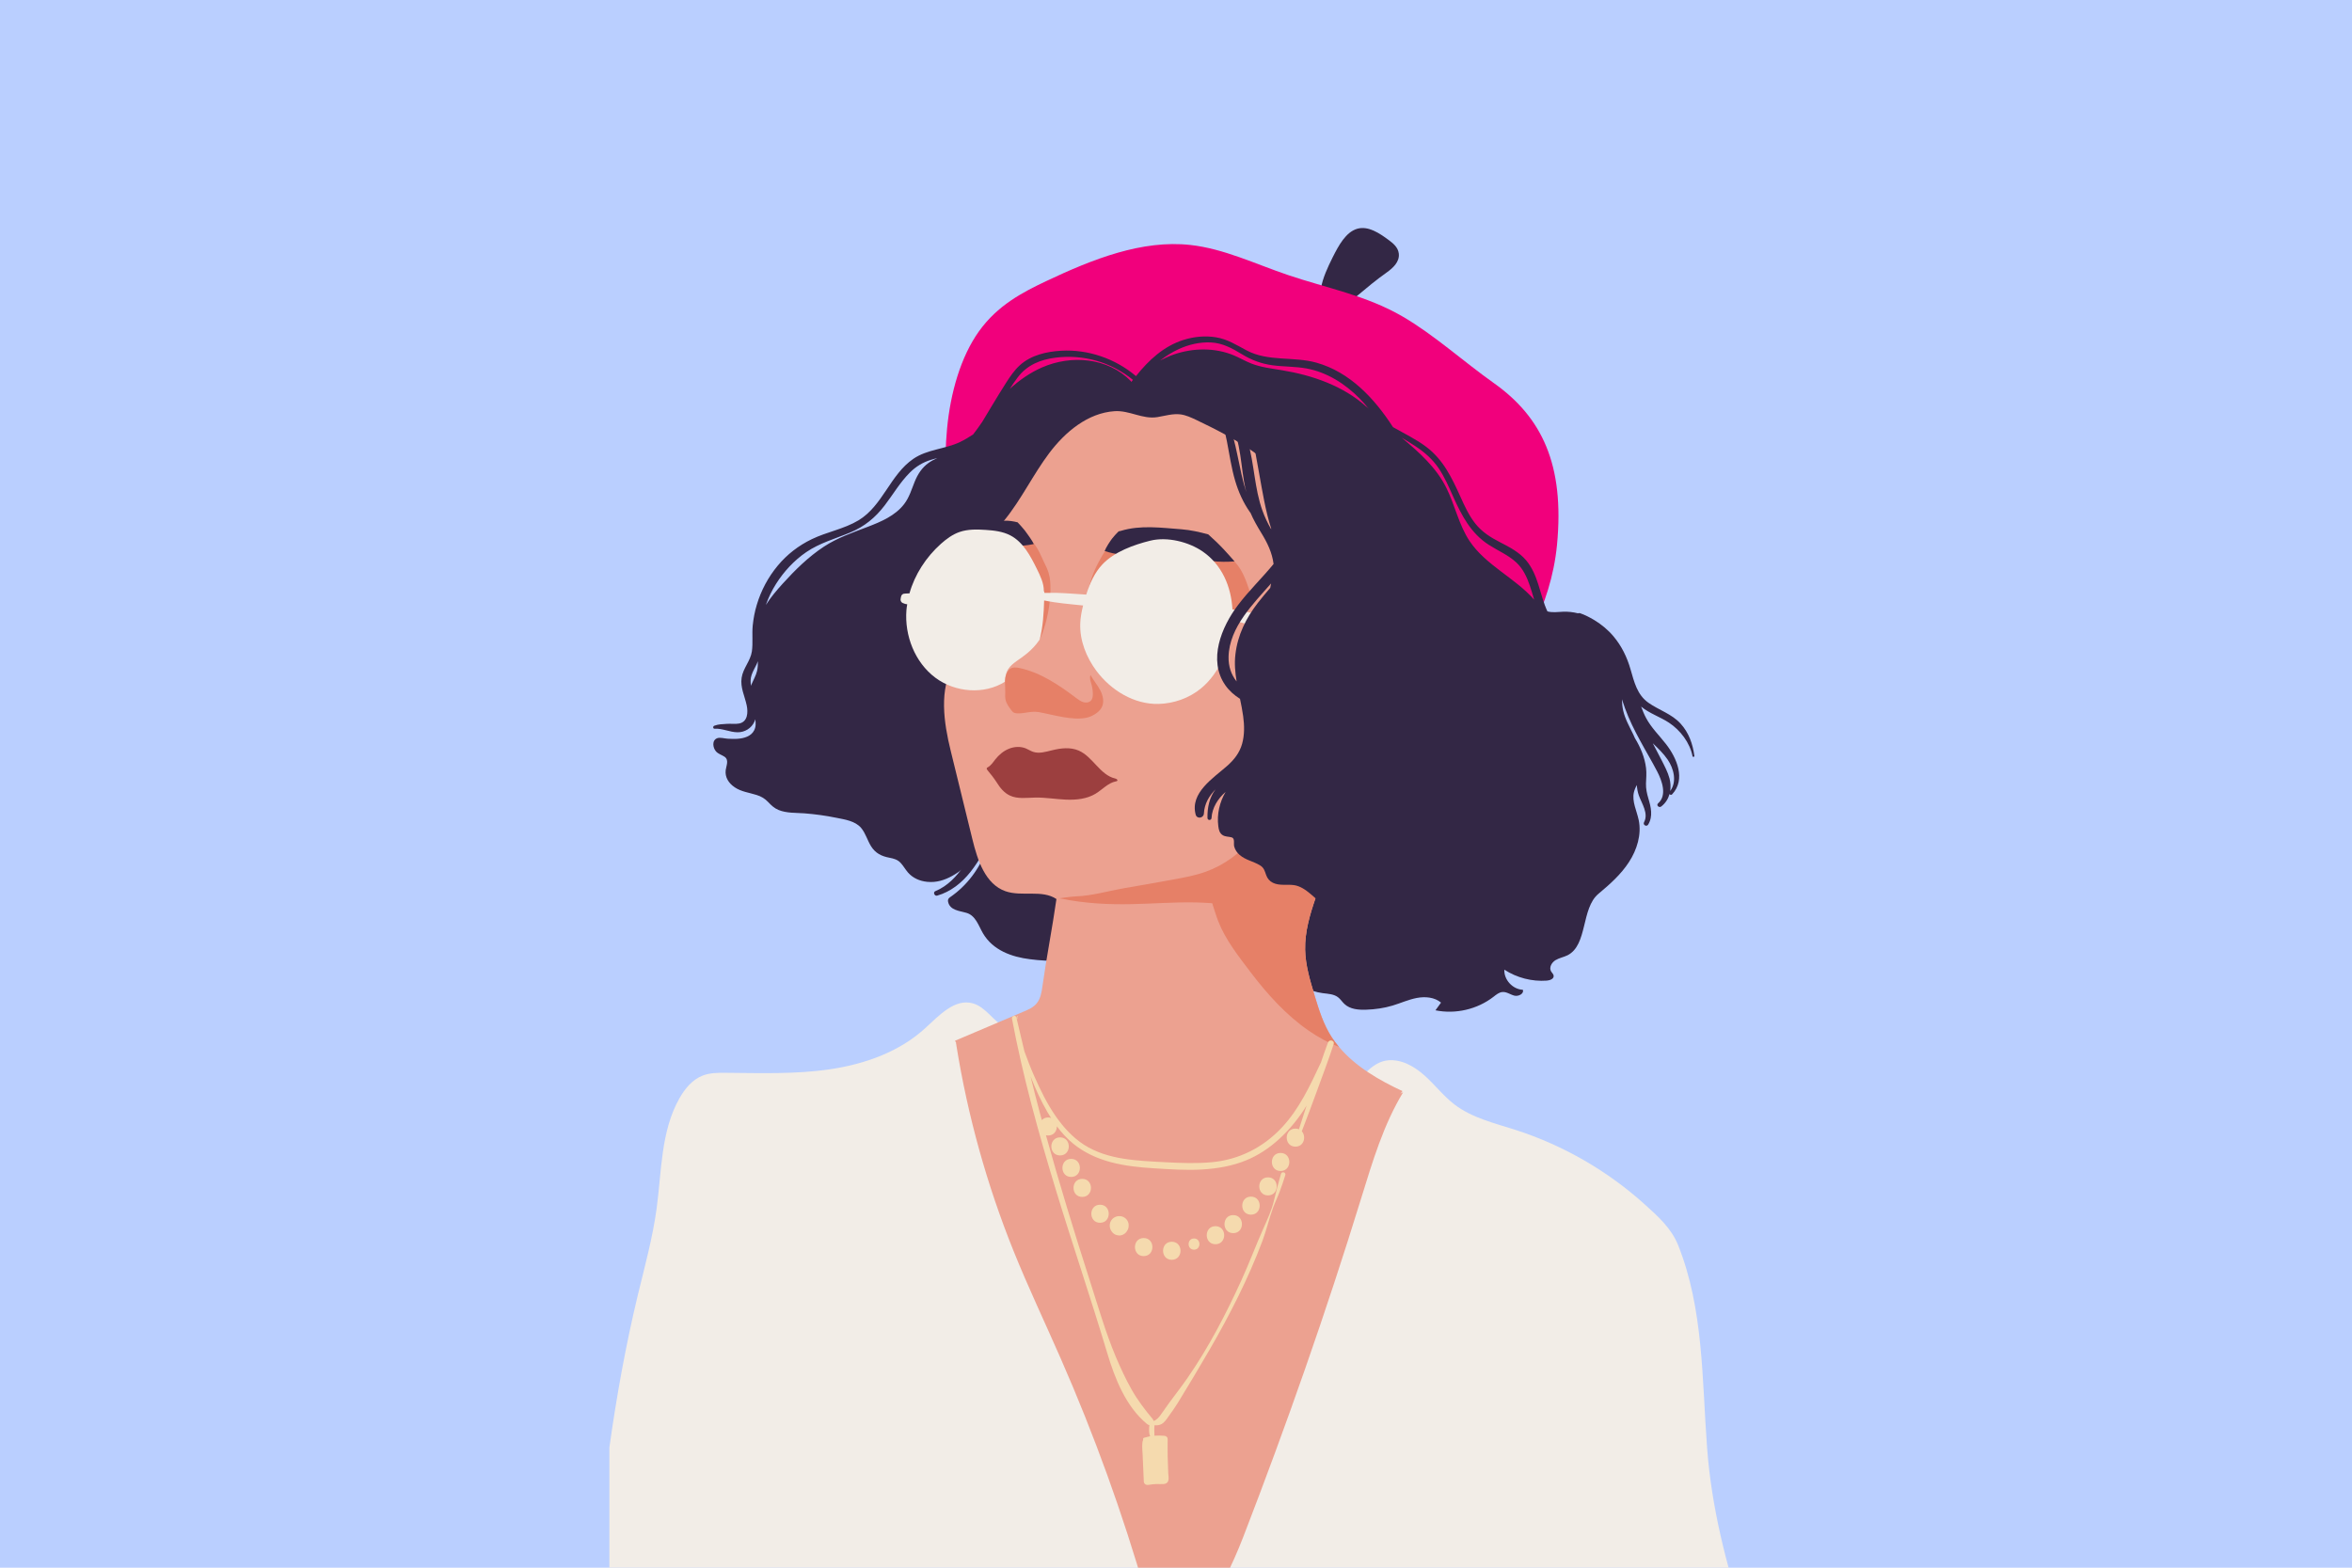
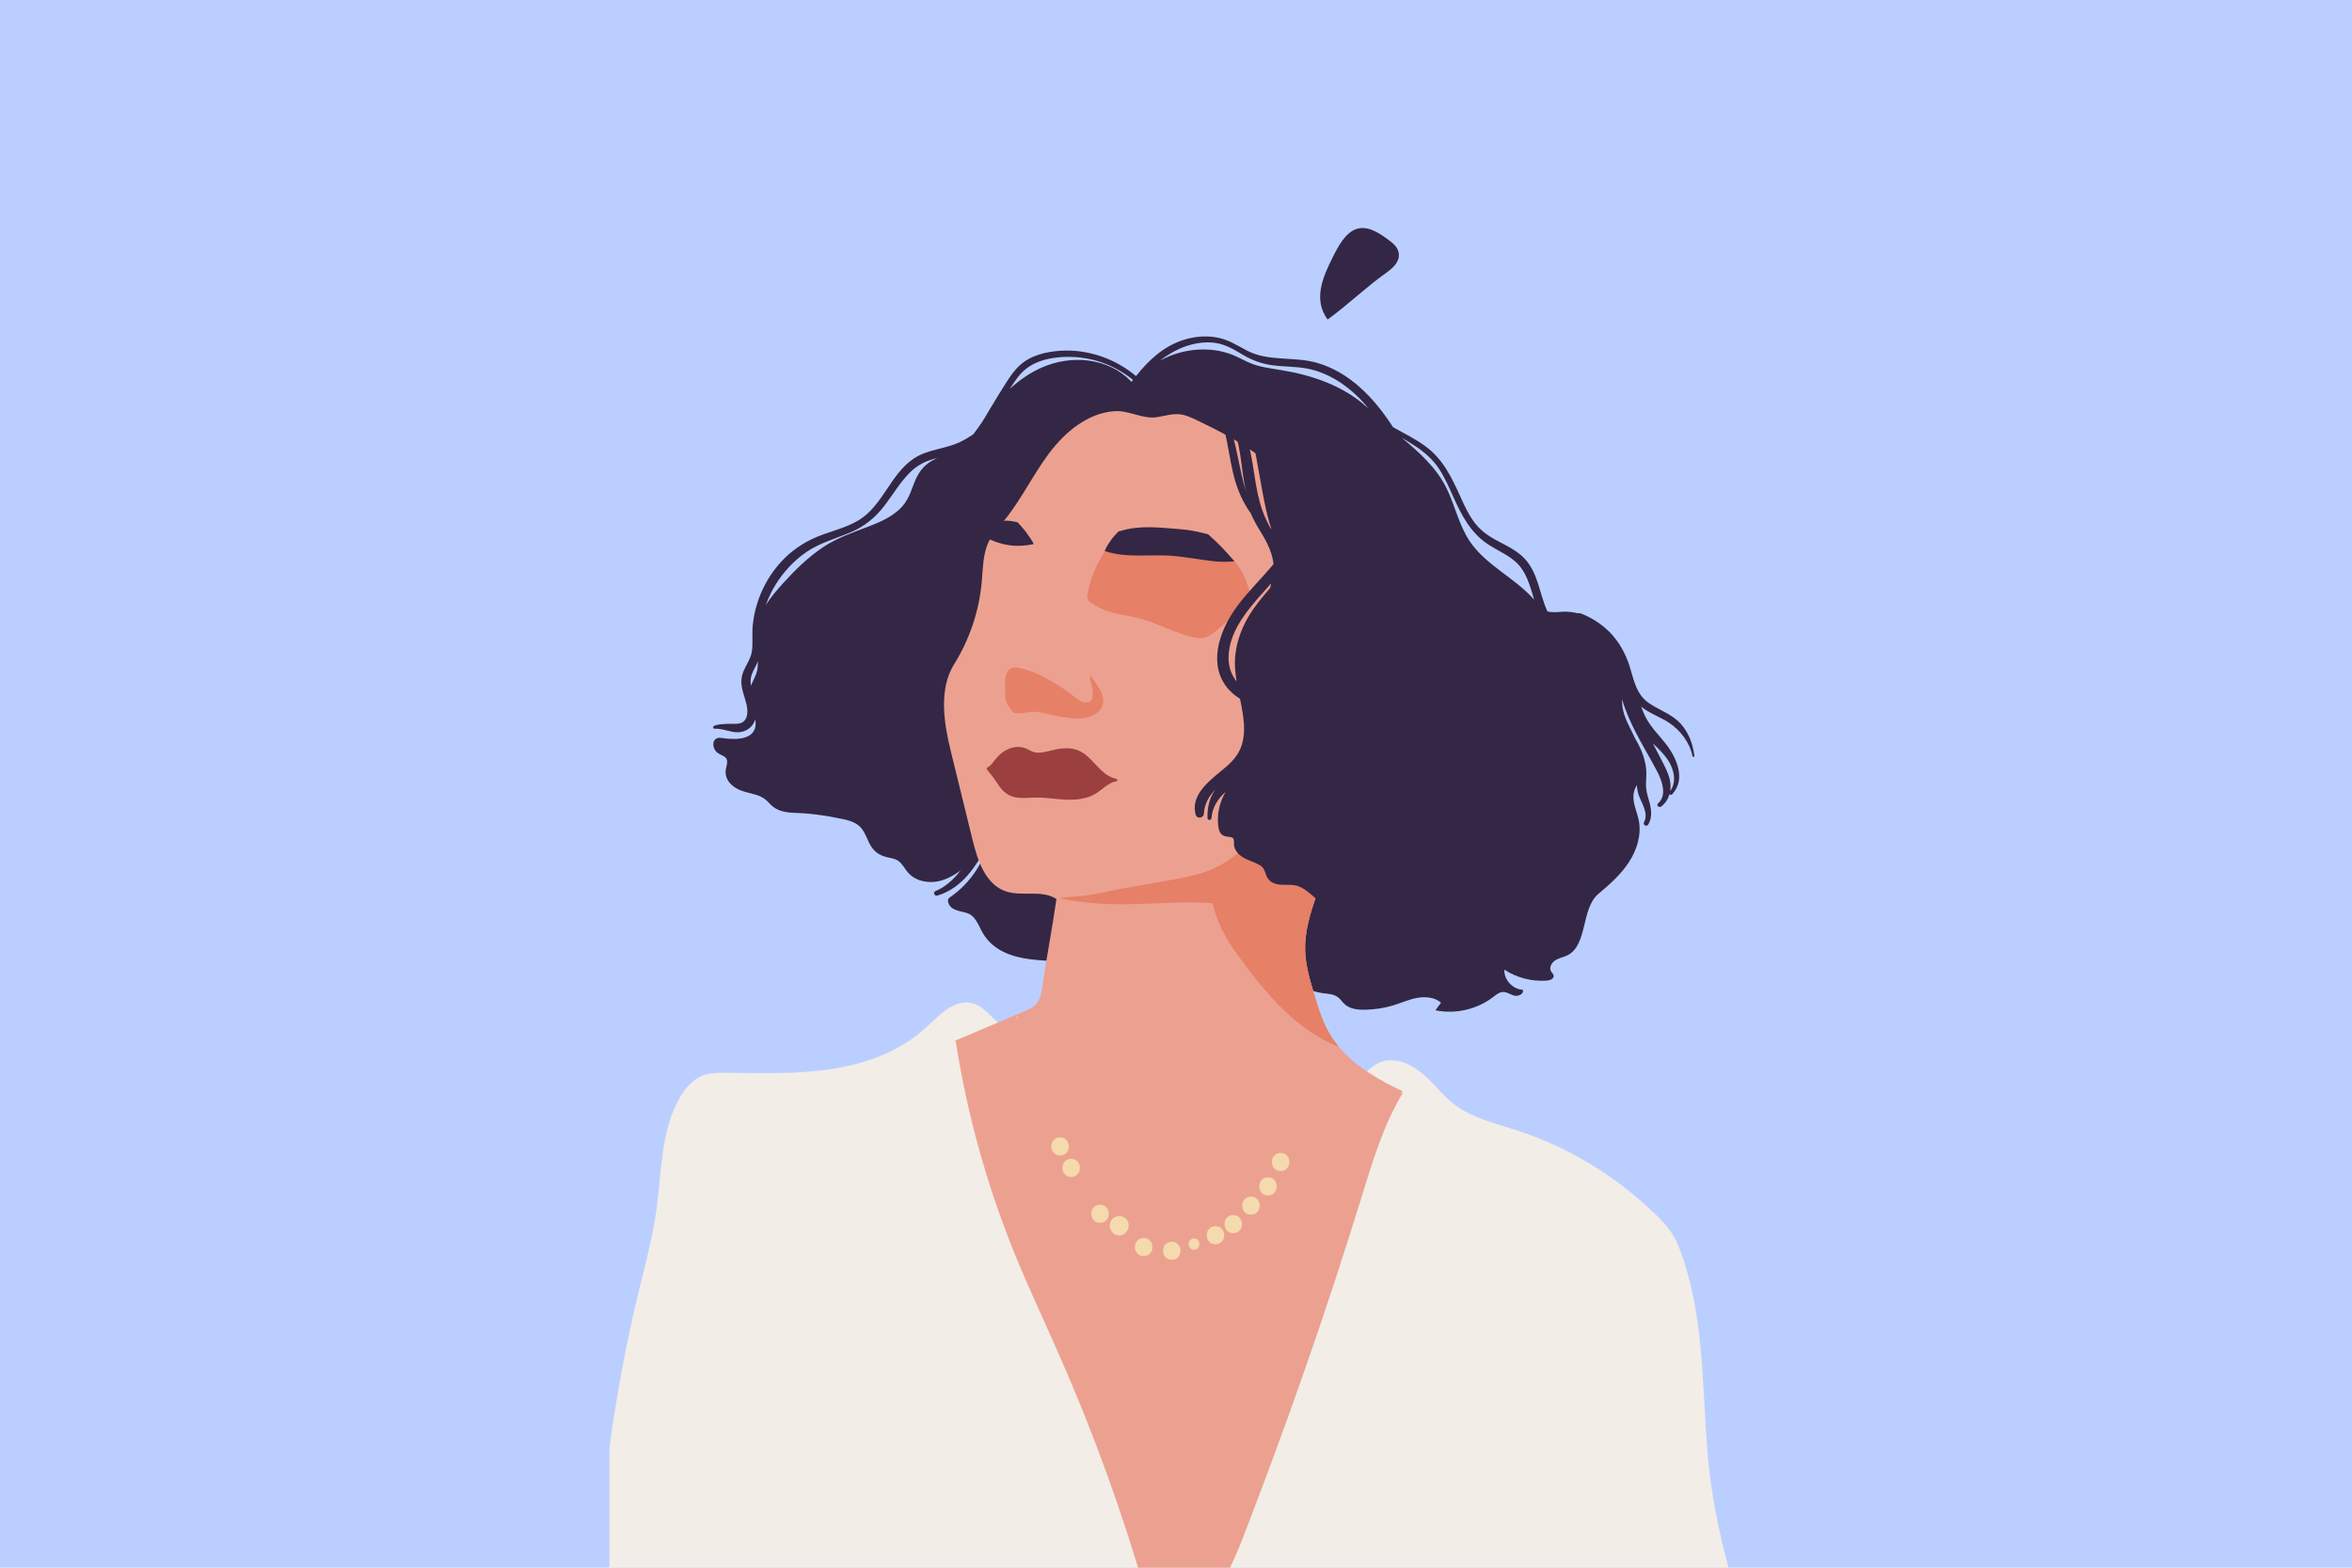
<svg xmlns="http://www.w3.org/2000/svg" width="660" height="440" viewBox="0 0 660 440" fill="none">
  <g clip-path="url(#clip0_299_1956)">
    <rect width="660" height="440" fill="#BACFFF" />
    <path d="M277.408 232.116C275.758 233.476 274.84 235.703 273.82 237.523C272.8 239.342 271.763 241.161 270.573 242.895C268.499 245.904 265.915 248.709 262.464 250.12C261.733 250.409 262.243 251.582 262.974 251.378C266.782 250.29 269.859 247.808 272.307 244.748C273.667 243.048 274.823 241.178 275.928 239.291C277.068 237.353 278.598 235.346 279.193 233.153C279.516 232.048 278.19 231.487 277.408 232.116Z" fill="#332745" />
    <path d="M373.973 72.206C375.673 68.823 377.679 65.15 380.824 64.215C383.935 63.314 387.03 65.405 389.767 67.428C390.974 68.33 392.317 69.435 392.521 71.169C392.793 73.515 390.838 75.249 389.172 76.439C383.425 80.485 378.206 85.585 372.545 89.683C368.431 84.072 371.168 77.833 373.973 72.206Z" fill="#332745" />
-     <path d="M417.256 196.923C408.909 208.042 399.712 218.327 389.086 223.733C377.951 229.412 366.016 229.327 354.881 226.981C343.898 224.668 333.409 220.214 322.834 217.188C306.734 212.581 289.139 210.337 278.445 194.05C270.846 182.473 268.194 165.727 266.545 149.593C265.558 139.971 264.81 130.127 265.762 120.233C266.715 110.304 269.554 100.172 274.739 92.946C279.924 85.721 286.843 82.083 293.61 78.887C306.683 72.698 320.471 67.258 334.038 68.754C343.439 69.791 352.296 74.109 361.511 77.221C372.153 80.825 383.391 82.882 393.642 88.866C402.466 94.017 410.541 101.379 419.161 107.499C432.608 117.02 439.102 130.331 436.909 152.993C435.209 170.368 426.369 184.785 417.256 196.923Z" fill="#F1007C" />
    <path d="M471.591 203.096C469.091 200.358 465.538 199.321 462.58 197.247C459.367 194.986 458.568 191.348 457.531 187.795C456.545 184.412 455.066 181.352 452.805 178.648C451.292 176.829 449.439 175.299 447.416 174.058C447.348 174.024 447.28 173.973 447.212 173.939C446.004 173.225 444.746 172.579 443.42 172.12C443.182 172.035 442.995 172.069 442.808 172.137C441.431 171.797 440.02 171.627 438.592 171.695C437.13 171.763 435.583 171.984 434.223 171.593C433.101 169.213 432.472 166.527 431.639 163.943C430.874 161.563 429.905 159.251 428.29 157.313C426.335 154.966 423.546 153.538 420.877 152.161C418.225 150.801 415.811 149.271 413.958 146.908C412.207 144.681 410.983 142.029 409.827 139.445C407.413 134.123 405.016 129.023 400.221 125.419C397.365 123.26 394.033 121.679 390.888 119.877C385.652 111.767 378.766 104.423 369.399 101.788C362.973 99.986 355.883 101.567 349.831 98.354C346.992 96.841 344.442 95.192 341.195 94.665C338.168 94.172 335.057 94.478 332.133 95.396C326.557 97.147 322.307 101.108 318.771 105.562C313.007 100.666 305.323 97.997 297.775 98.439C293.677 98.677 289.342 99.663 286.214 102.485C284.667 103.879 283.477 105.63 282.355 107.381C281.012 109.489 279.703 111.631 278.411 113.773C277.476 115.304 276.558 116.851 275.64 118.381C274.807 119.588 273.973 120.795 273.072 121.934C271.899 122.716 270.675 123.447 269.366 124.076C265.167 126.065 260.22 126.099 256.31 128.768C249.781 133.222 247.724 141.927 240.907 146.041C236.844 148.489 232.05 149.271 227.799 151.328C224.127 153.096 220.846 155.612 218.245 158.758C215.559 161.988 213.57 165.711 212.363 169.757C211.785 171.644 211.428 173.582 211.224 175.554C210.986 177.968 211.326 180.434 210.986 182.831C210.595 185.517 208.521 187.523 208.113 190.209C207.687 192.946 208.996 195.394 209.541 197.995C209.949 199.967 209.813 202.586 207.432 203.062C206.259 203.3 205.103 203.062 203.93 203.164C202.706 203.249 201.584 203.249 200.428 203.691C200.02 203.844 200.02 204.558 200.53 204.524C202.74 204.405 204.763 205.51 206.973 205.527C208.996 205.544 210.867 204.405 211.7 202.552C211.802 202.331 211.853 202.093 211.921 201.855C212.125 202.943 212.125 204.048 211.598 205.034C210.748 206.666 208.792 207.21 207.092 207.346C206.106 207.431 205.137 207.38 204.151 207.329C203.301 207.278 202.094 206.904 201.295 207.176C199.714 207.737 200.003 209.862 200.921 210.899C201.567 211.63 202.536 211.868 203.318 212.395C204.627 213.296 203.811 214.877 203.641 216.135C203.386 218.192 204.508 219.841 206.157 220.963C208.01 222.221 210.221 222.46 212.312 223.123C213.621 223.531 214.624 224.126 215.559 225.112C216.443 226.047 217.276 226.846 218.483 227.339C220.727 228.257 223.311 228.104 225.691 228.274C228.717 228.512 231.727 228.92 234.702 229.532C237.082 230.008 240.006 230.416 241.655 232.388C242.913 233.901 243.406 235.89 244.443 237.539C245.684 239.494 247.35 240.31 249.577 240.735C250.801 240.973 251.856 241.245 252.723 242.18C253.488 242.996 254.032 244 254.746 244.833C256.123 246.448 258.095 247.298 260.186 247.502C265.303 248.029 269.451 244.561 273.123 241.483C274.365 240.429 275.623 239.392 276.864 238.338C274.909 243.795 271.372 248.556 266.527 251.871C266.119 252.16 265.932 252.568 266.034 253.044C266.493 255.492 269.247 255.645 271.185 256.206C273.803 256.954 274.603 259.861 275.844 261.969C278.632 266.713 283.902 268.6 289.087 269.229C291.739 269.552 294.782 269.875 297.435 269.382C300.971 268.719 301.277 264.995 301.855 262.105C303.351 254.608 304.847 247.128 306.343 239.63C309.352 224.67 312.412 209.709 315.302 194.714C318.142 179.992 320.692 165.184 321.899 150.24C322.256 145.735 322.494 141.23 322.579 136.708L356.308 262.513C356.648 270.487 363.279 277.712 371.184 278.749C372.663 278.936 374.244 278.987 375.434 279.871C376.148 280.398 376.624 281.197 377.27 281.792C378.851 283.271 381.214 283.475 383.391 283.39C385.89 283.305 388.389 282.948 390.769 282.234C393.047 281.554 395.24 280.534 397.586 280.092C399.932 279.65 402.55 279.871 404.37 281.401C403.843 282.115 403.315 282.846 402.805 283.56C408.433 284.716 414.553 283.288 419.092 279.769C419.857 279.174 420.639 278.511 421.591 278.426C422.764 278.324 423.818 279.157 424.957 279.446C426.097 279.735 427.729 278.902 427.321 277.797C424.481 277.678 421.999 274.992 422.135 272.153C425.638 274.431 429.888 275.536 434.053 275.23C434.937 275.162 436.076 274.737 435.974 273.853C435.923 273.377 435.481 273.037 435.243 272.612C434.631 271.541 435.413 270.147 436.467 269.501C437.521 268.855 438.779 268.651 439.884 268.107C445.562 265.216 443.641 254.965 448.538 250.868C451.717 248.216 454.862 245.428 457.106 241.959C459.367 238.491 460.676 234.224 459.843 230.178C459.299 227.543 457.888 224.942 458.5 222.34C458.67 221.643 458.976 220.98 459.282 220.334C459.384 221.32 459.537 222.29 459.877 223.242C460.693 225.537 462.665 228.308 461.339 230.773C460.931 231.521 462.053 232.167 462.495 231.436C463.906 229.107 463.277 226.523 462.546 224.075C462.138 222.698 461.849 221.388 461.883 219.943C461.934 218.464 462.087 217.036 461.9 215.557C461.543 212.599 460.353 209.76 458.772 207.159C458.619 206.836 458.483 206.496 458.33 206.173C457.276 203.98 456.035 201.855 455.491 199.474C455.253 198.42 455.151 197.349 455.134 196.261C455.406 197.128 455.695 197.978 456.001 198.794C457.14 201.923 458.619 204.898 460.2 207.805C461.781 210.746 463.515 213.602 465.045 216.56C466.354 219.093 467.884 223.208 465.283 225.469C464.671 226.013 465.555 226.829 466.167 226.353C467.374 225.418 468.122 224.194 468.496 222.868C468.666 223.089 468.989 223.208 469.227 222.936C473.155 218.753 470.503 212.701 467.527 208.876C465.64 206.445 463.396 204.286 461.934 201.566C461.373 200.529 460.931 199.423 460.523 198.318C462.835 200.239 465.844 201.192 468.343 202.841C471.523 204.949 474.209 208.451 474.94 212.242C474.991 212.531 475.501 212.48 475.467 212.174C475.025 208.842 473.92 205.646 471.591 203.096ZM212.431 188.339C212.125 189.631 211.428 190.77 210.918 191.994C210.85 192.164 210.799 192.317 210.748 192.487C210.578 191.484 210.561 190.481 210.901 189.461C211.258 188.39 211.87 187.404 212.346 186.384C212.465 186.129 212.55 185.857 212.652 185.585C212.686 186.503 212.652 187.438 212.431 188.339ZM260.594 129.907C258.707 131.25 257.534 133.086 256.667 135.211C255.8 137.354 255.154 139.615 253.709 141.485C251.209 144.749 247.197 146.449 243.457 147.877C239.241 149.492 234.991 150.937 231.183 153.436C226.847 156.292 223.124 159.965 219.656 163.79C217.973 165.643 216.273 167.632 214.913 169.791C215.644 167.717 216.596 165.728 217.769 163.875C219.962 160.407 222.869 157.262 226.269 154.949C230.026 152.382 234.43 151.192 238.578 149.458C242.556 147.809 245.633 145.276 248.234 141.876C250.597 138.799 252.552 135.382 255.324 132.627C257.007 130.944 258.962 129.754 261.24 129.057C261.835 128.87 262.43 128.717 263.025 128.547C262.209 128.938 261.359 129.363 260.594 129.907ZM317.53 107.126C317.513 107.143 317.479 107.177 317.462 107.194C317.428 107.109 317.394 107.041 317.326 106.956C310.865 100.343 300.631 99.544 292.436 103.114C289.087 104.576 286.061 106.684 283.358 109.149C284.055 108.044 284.786 106.973 285.568 105.936C288.203 102.434 291.977 100.904 296.244 100.377C300.019 99.901 303.895 100.19 307.533 101.21C311.307 102.264 314.843 104.134 317.903 106.599C317.784 106.786 317.649 106.956 317.53 107.126ZM383.969 114.624C383.85 114.488 383.714 114.386 383.612 114.25C383.561 114.182 383.493 114.182 383.442 114.165C376.964 108.316 368.294 105.307 359.64 103.896C356.784 103.42 353.877 103.097 351.174 102.043C349.525 101.397 347.995 100.496 346.363 99.799C341.025 97.521 334.819 97.606 329.328 99.51C328.019 99.969 326.761 100.564 325.537 101.193C327.186 99.918 328.954 98.796 330.841 97.946C333.629 96.688 336.672 95.974 339.75 96.11C343.065 96.263 345.768 97.759 348.539 99.442C351.225 101.074 353.928 102.094 357.073 102.519C360.252 102.944 363.5 102.842 366.662 103.42C372.391 104.491 377.457 107.721 381.503 111.818C382.387 112.719 383.221 113.672 384.02 114.641C383.986 114.641 383.969 114.641 383.969 114.624ZM412.394 151.872C409.385 147.367 408.297 141.859 405.9 136.997C403.06 131.233 398.283 126.983 393.319 122.835C394.645 123.634 395.954 124.433 397.229 125.266C399.745 126.932 402.006 128.904 403.706 131.42C405.339 133.851 406.512 136.538 407.702 139.207C410.099 144.579 412.7 149.679 417.817 152.943C420.367 154.575 423.274 155.799 425.501 157.874C427.389 159.625 428.477 161.988 429.293 164.385C429.718 165.592 430.092 166.935 430.5 168.312C425.127 162.175 416.95 158.673 412.394 151.872ZM467.952 213.177C469.669 215.676 470.638 219.382 468.683 222C468.853 220.844 468.785 219.637 468.479 218.464C468.003 216.679 467.102 215.013 466.269 213.364C465.453 211.766 464.62 210.185 463.787 208.604C463.787 208.604 463.787 208.587 463.77 208.587C465.266 210.032 466.779 211.46 467.952 213.177Z" fill="#332745" />
    <path d="M489.697 455.215V489.999H171V406.27C173.006 391.921 175.573 377.675 178.956 363.581C180.911 355.489 183.139 347.43 184.261 339.168C185.672 328.678 185.434 317.526 190.636 308.294C192.166 305.574 194.291 302.99 197.215 301.868C199.238 301.103 201.431 301.086 203.59 301.103C213.4 301.171 223.277 301.545 232.985 300.1C242.692 298.655 252.383 295.221 259.608 288.591C263.518 285.02 267.938 280.158 273.022 281.62C276.592 282.64 278.615 286.448 281.862 288.233C302.705 299.692 330.025 297.346 353.537 300.95C362.344 302.31 371.167 303.67 379.855 305.659C381.963 302.072 385.312 298.009 389.46 297.601C393.302 297.227 396.974 299.352 399.83 301.936C402.704 304.52 405.084 307.648 408.144 309.995C413.108 313.786 419.398 315.231 425.349 317.152C438.677 321.453 451.088 328.61 461.492 337.995C465.284 341.412 468.99 344.727 470.894 349.453C478.068 367.338 477.592 387.212 479.037 406.423C480.261 422.914 484.358 439.268 489.697 455.215Z" fill="#F2EDE7" />
    <path d="M393.541 306.237C390.209 310.879 386.417 315.231 381.929 318.767C372.392 326.315 360.253 329.784 348.234 331.552C344.341 332.13 340.379 332.538 336.452 332.215C327.017 331.45 318.482 326.553 309.54 323.374C303.148 321.113 296.381 319.651 290.567 316.132C284.243 312.307 279.568 306.322 275.045 300.474C273.056 297.907 269.469 294.983 267.973 292.11C274.365 289.39 280.775 286.67 287.184 283.949C288.527 283.388 289.938 282.776 290.873 281.654C291.995 280.311 292.284 278.509 292.522 276.792C293.644 268.768 295.31 260.352 296.449 252.328C292.386 249.608 286.742 251.75 282.135 250.135C276.49 248.146 274.314 241.447 272.886 235.633C270.846 227.337 268.806 219.04 266.783 210.744C264.845 202.89 263.417 193.386 267.701 186.501C272.07 179.497 274.773 171.455 275.504 163.227C275.844 159.402 275.793 155.407 277.493 151.955C278.582 149.728 280.316 147.909 281.88 145.971C286.623 140.14 289.87 133.238 294.392 127.219C298.897 121.218 305.256 115.897 312.77 115.404C316.969 115.132 320.624 117.75 324.773 117.07C326.932 116.713 329.091 116.033 331.267 116.305C332.814 116.509 334.259 117.189 335.67 117.852C346.381 122.952 357.244 128.936 363.993 138.678C366.204 141.857 367.904 145.359 369.502 148.895C376.914 165.335 382.116 182.761 384.921 200.578C385.448 203.893 385.89 207.259 385.465 210.608C385.057 213.94 383.697 218.428 382.252 221.455C378.903 228.442 375.639 235.48 372.732 242.655C371.491 245.664 370.335 248.707 369.264 251.767C367.598 256.544 366.136 261.474 366.238 266.524C366.323 270.893 367.598 275.143 368.873 279.325C370.097 283.371 371.355 287.469 373.65 291.022C374.279 292.008 374.976 292.943 375.741 293.827C380.348 299.369 386.979 303.16 393.541 306.237Z" fill="#ECA190" />
    <path d="M375.741 293.845C372.749 292.672 369.892 291.108 367.257 289.289C360.848 284.869 355.561 278.97 350.852 272.764C347.57 268.429 343.83 263.686 341.858 258.569C340.804 255.882 338.73 248.776 338.73 248.776C338.73 248.776 349.475 247.076 352.926 246.634C358.213 245.954 363.483 244.968 368.668 243.693C369.093 243.591 370.708 243.2 372.732 242.673C371.49 245.682 370.334 248.725 369.263 251.785C367.597 256.562 366.135 261.493 366.237 266.542C366.322 270.911 367.597 275.161 368.872 279.344C370.096 283.39 371.355 287.487 373.65 291.04C374.279 292.009 374.976 292.961 375.741 293.845Z" fill="#E68067" />
    <path d="M329.227 246.855C332.287 246.294 335.347 245.733 338.271 244.696C343.541 242.809 348.25 239.375 351.651 234.903C351.889 234.58 352.144 234.257 352.501 234.087C353.232 233.747 354.065 234.189 354.745 234.631C359.267 237.573 363.806 240.514 368.328 243.438C369.603 244.271 371.015 245.291 371.202 246.804C371.457 248.98 369.093 250.459 367.036 251.224C362.633 252.856 357.975 253.791 353.283 254.012C347.349 254.284 341.433 253.417 335.5 253.281C323.871 253.026 312.243 255.202 297.265 252.125C297.265 252.125 300.376 251.649 302.008 251.581C306.463 251.411 311.155 250.034 315.541 249.269C320.097 248.504 324.653 247.688 329.227 246.855Z" fill="#E68067" />
    <path d="M305.153 166.916C305.085 167.307 305.034 167.698 305.17 168.072C305.323 168.515 305.715 168.821 306.106 169.11C307.585 170.164 309.217 170.997 310.934 171.575C313.637 172.493 316.527 172.765 319.298 173.462C324.653 174.805 329.55 177.661 334.922 178.885C335.704 179.055 336.52 179.208 337.319 179.106C338.713 178.936 339.903 178.103 341.008 177.253C344.459 174.567 347.587 171.456 350.257 167.988C350.427 167.766 350.614 167.528 350.716 167.239C350.92 166.678 350.716 166.049 350.529 165.488C349.475 162.394 348.302 159.147 345.785 157.056C345.156 156.529 344.459 156.104 343.762 155.696C341.382 154.302 338.866 153.112 336.197 152.432C332.185 151.412 327.952 151.599 323.871 152.296C320.505 152.874 317.105 153.826 313.739 153.214C312.345 152.959 311.427 152.84 310.56 154.013C309.676 155.203 308.911 156.597 308.214 157.906C306.718 160.694 305.68 163.754 305.153 166.916Z" fill="#E68067" />
    <path d="M339.052 149.985C336.587 149.322 334.122 148.761 331.572 148.557C325.945 148.132 320.028 147.299 314.52 148.999C314.316 149.067 314.112 149.101 313.908 149.118C313.568 149.475 313.194 149.832 312.871 150.206C312.599 150.512 312.344 150.835 312.072 151.158C312.055 151.175 312.072 151.158 312.055 151.175C312.038 151.192 312.038 151.209 312.021 151.226C311.919 151.379 311.8 151.515 311.698 151.668C311.222 152.348 310.78 153.045 310.389 153.776C310.338 153.861 310.1 154.388 309.981 154.643C316.101 156.768 322.953 155.459 329.362 156.037C332.949 156.36 336.485 157.04 340.038 157.465C342.231 157.737 344.34 157.72 346.431 157.567C345.394 156.377 344.34 155.187 343.251 154.031C341.925 152.62 340.497 151.277 339.052 149.985Z" fill="#332745" />
-     <path d="M292.998 157.857C293.474 158.792 293.933 159.744 294.239 160.747C294.715 162.294 294.8 163.943 294.766 165.575C294.681 169.791 293.899 173.973 292.437 177.935C291.91 179.346 291.043 180.927 289.546 181.063C289.818 177.306 289.513 173.514 288.645 169.859C287.795 166.272 286.418 162.821 284.871 159.455C283.698 156.905 282.355 154.321 280.162 152.553C282.321 151.974 285.908 150.461 288.186 151.158C290.652 151.906 291.978 155.817 292.998 157.857Z" fill="#E68067" />
    <path d="M289.632 151.837C289.241 151.225 288.833 150.613 288.408 150.035C288.187 149.729 287.949 149.406 287.728 149.1C287.711 149.066 287.694 149.066 287.694 149.049C287.609 148.947 287.524 148.845 287.456 148.743C286.861 147.995 286.198 147.298 285.552 146.601C284.362 146.295 283.087 146.108 281.88 146.142C281.183 146.176 280.486 146.244 279.789 146.329C279.347 146.278 278.888 146.295 278.429 146.448C278.378 146.465 278.327 146.499 278.276 146.533C278.055 146.567 277.834 146.601 277.613 146.618C277.12 146.686 277.035 147.247 277.222 147.604C277.137 147.808 277.103 148.012 277.103 148.216C276.61 148.675 276.304 149.287 276.491 150.018C276.763 151.055 277.868 151.446 278.752 151.82C280.537 152.551 282.373 152.993 284.294 153.146C286.232 153.299 288.187 153.095 290.091 152.704C289.938 152.398 289.802 152.109 289.632 151.837Z" fill="#332745" />
-     <path d="M362.939 174.534C361.749 173.582 359.828 173.565 358.349 173.31C356.836 173.038 355.34 172.766 353.827 172.494C351.158 172.001 348.489 171.525 345.836 171.032C345.479 164.623 342.895 158.536 337.523 154.813C333.596 152.093 327.561 150.563 322.766 151.753C318.125 152.909 312.719 154.847 309.37 158.383C307.143 160.729 305.8 163.772 304.813 166.884C303.538 166.799 302.263 166.714 301.005 166.629C299.458 166.527 297.894 166.425 296.347 166.391C295.259 166.374 294.171 166.391 293.083 166.408C293.066 166.204 293.032 166.017 292.913 165.881C292.93 163.687 291.927 161.647 290.958 159.675C289.156 156.037 287.133 152.161 283.528 150.274C281.42 149.169 278.972 148.88 276.592 148.727C274.11 148.557 271.577 148.506 269.231 149.322C267.276 150.002 265.559 151.277 264.012 152.654C259.88 156.36 256.701 161.222 255.205 166.544C255.018 166.544 254.831 166.544 254.627 166.561C254.44 166.578 254.236 166.578 254.049 166.595C253.743 166.612 253.454 166.629 253.216 166.833C252.961 167.037 252.859 167.309 252.808 167.615C252.774 167.853 252.706 168.108 252.706 168.346C252.723 168.737 252.961 169.094 253.318 169.247C253.539 169.349 253.777 169.434 254.015 169.502C254.202 169.553 254.389 169.57 254.576 169.604C254.491 170.148 254.389 170.709 254.355 171.253C253.794 178.393 256.718 185.89 262.447 190.192C268.024 194.374 276.184 195.037 282.049 191.314C282.049 191.263 282.032 191.212 282.032 191.161C282.083 185.244 287.218 186.094 291.74 179.532C292.675 175.962 292.879 172.239 292.998 168.533C293.933 168.703 294.868 168.89 295.82 169.026C297.418 169.264 299.033 169.451 300.631 169.604C301.736 169.723 302.824 169.825 303.929 169.944C303.504 171.627 303.181 173.344 303.13 175.061C302.977 179.804 304.83 184.462 307.653 188.271C311.75 193.762 318.261 197.74 325.112 197.57C329.397 197.468 333.698 195.938 337.013 193.218C342.232 188.934 345.394 181.504 345.768 174.058C348.403 174.738 351.022 175.469 353.691 176.047C355.102 176.353 356.496 176.676 357.924 176.914C359.267 177.135 360.967 177.543 362.276 177.033C362.837 176.812 363.092 176.302 363.024 175.826C363.313 175.435 363.364 174.874 362.939 174.534Z" fill="#F2EDE7" />
    <path d="M282.083 194.509C282.066 195.138 282.032 195.75 282.168 196.362C282.406 197.501 283.12 198.453 283.817 199.371C284.038 199.66 284.276 199.949 284.616 200.068C286.52 200.663 289.037 199.422 291.485 199.864C295.701 200.629 300.971 202.33 305.034 201.411C305.833 201.224 306.564 200.884 307.261 200.442C307.992 199.983 308.689 199.388 309.114 198.623C309.931 197.144 309.54 195.257 308.758 193.761C307.975 192.265 306.836 190.973 306.02 189.477C305.68 190.242 306.003 191.126 306.241 191.925C306.496 192.792 306.632 193.693 306.666 194.594C306.7 195.308 306.615 196.107 306.139 196.634C305.612 197.195 304.728 197.297 303.997 197.076C303.266 196.855 302.637 196.379 302.008 195.92C297.197 192.282 292.046 188.78 286.146 187.505C285.262 187.318 284.293 187.199 283.528 187.675C283.052 187.981 282.746 188.474 282.508 188.967C281.692 190.752 282.151 192.605 282.083 194.509Z" fill="#E68067" />
    <path d="M277.086 216.151C276.95 215.981 276.813 215.76 276.915 215.573C276.966 215.471 277.086 215.403 277.188 215.352C278.072 214.859 278.65 213.975 279.262 213.176C280.282 211.884 281.574 210.779 283.087 210.166C284.6 209.537 286.368 209.435 287.881 210.064C288.578 210.353 289.19 210.779 289.904 211.017C291.621 211.595 293.474 211 295.242 210.574C297.69 209.962 300.377 209.656 302.689 210.659C306.684 212.394 308.673 217.511 312.923 218.497C313.246 218.565 313.688 218.82 313.535 219.109C313.45 219.245 313.28 219.296 313.11 219.313C310.934 219.738 309.37 221.591 307.466 222.747C305.001 224.26 301.992 224.549 299.119 224.43C296.245 224.311 293.372 223.801 290.499 223.852C288.085 223.903 285.535 224.311 283.359 223.274C281.744 222.509 280.622 221.098 279.704 219.619C278.837 218.276 278.089 217.375 277.086 216.151Z" fill="#9C3F3F" />
    <path d="M387.641 167.716C384.054 157.804 379.022 148.437 373.786 139.307C368.107 129.447 361.732 119.637 353.504 111.698C353.027 111.239 352.5 111.188 352.024 111.324C351.837 110.865 351.667 110.406 351.446 109.964C349.049 104.966 343.915 100.767 338.101 101.719C331.692 102.79 326.2 108.23 323.65 113.993C323.361 114.639 324.313 115.2 324.619 114.537C327.033 109.437 331.896 104.643 337.608 103.538C343.643 102.382 347.893 108.026 349.491 113.109C350.426 116.118 350.885 119.246 351.429 122.358C352.041 125.843 352.687 129.311 353.317 132.796C354.269 138.049 355.102 143.388 356.751 148.488C356.7 148.454 356.649 148.42 356.598 148.369C355.68 146.754 354.881 145.054 354.286 143.388C351.973 137.063 352.024 130.212 350.103 123.786C349.1 120.437 347.485 117.359 345.037 114.843C344.221 114.01 343.099 115.217 343.796 116.084C347.944 121.372 348.012 128.784 349.083 135.125C349.253 136.162 349.491 137.148 349.729 138.134C349.202 136.536 348.777 134.887 348.403 133.238C346.805 126.132 345.853 118.77 341.841 112.514C341.399 111.817 340.311 112.429 340.719 113.143C344.51 119.807 344.476 127.781 346.618 134.989C347.519 138.049 348.879 141.075 350.715 143.694C350.766 143.779 350.834 143.847 350.902 143.932C351.752 145.904 352.824 147.774 353.963 149.627C355.629 152.33 356.989 155.135 357.38 158.297C354.167 162.224 350.443 165.795 347.4 169.824C342.776 175.91 338.9 185.26 343.847 192.333C344.969 193.931 346.38 195.138 347.961 196.141C348.301 197.756 348.624 199.354 348.845 201.003C349.202 203.587 349.253 206.29 348.539 208.807C347.825 211.323 346.295 213.244 344.357 214.961C340.498 218.378 333.885 222.492 335.517 228.629C335.874 229.956 337.761 229.65 337.829 228.323C337.982 225.501 339.325 223.376 341.093 221.54C339.342 223.869 338.781 226.708 338.832 229.582C338.849 230.33 339.937 230.313 339.971 229.582C340.124 226.708 341.773 224.124 343.915 222.271C342.232 225.161 341.433 228.51 341.875 231.894C341.994 232.863 342.215 233.866 343.116 234.41C343.898 234.886 344.765 234.784 345.615 235.022C346.618 235.311 346.108 236.756 346.329 237.589C346.584 238.524 347.128 239.323 347.859 239.952C349.542 241.414 351.701 241.737 353.555 242.859C354.728 243.573 354.864 244.406 355.306 245.613C355.646 246.565 356.275 247.33 357.193 247.772C359.029 248.656 361.12 248.163 363.058 248.418C364.843 248.656 366.39 249.761 367.733 250.884C369.416 252.278 370.963 253.842 372.799 255.049C374.466 256.154 376.744 257.106 378.699 256.239C378.869 257.055 380.059 257.055 380.11 256.154C380.62 246.48 384.173 237.521 387.726 228.629C389.494 224.209 391.245 219.755 392.435 215.131C393.778 209.912 394.305 204.539 394.135 199.15C393.778 188.508 391.279 177.763 387.641 167.716ZM352.976 169.195C349.644 173.496 347.298 178.205 346.669 183.679C346.363 186.264 346.601 188.763 347.009 191.262C345.496 189.375 344.697 187.046 344.748 184.359C344.833 180.16 346.669 176.301 349.032 172.918C351.31 169.654 354.048 166.747 356.683 163.754C356.598 164.163 356.513 164.571 356.445 164.996C355.255 166.39 354.082 167.767 352.976 169.195Z" fill="#332745" />
    <path d="M393.745 306.561C388.22 315.656 385.159 325.993 382.014 336.159C372.12 368.308 360.967 400.065 348.846 431.432C345.803 439.286 341.74 447.65 336.673 454.825C334.837 457.443 332.848 459.891 330.74 462.118C325.317 459.602 323.209 453.159 321.543 447.412C315.065 424.869 307.075 402.768 297.656 381.296C293.236 371.198 288.493 361.236 284.379 351.018C276.933 332.504 271.543 313.157 268.381 293.453V293.385C268.33 293.113 268.296 292.841 268.245 292.569C278.242 297.585 292.386 294.49 302.927 298.248C306.174 299.404 309.183 301.155 312.294 302.634C319.859 306.238 328.088 308.227 336.333 309.808C355.476 313.463 376.064 314.789 393.745 306.561Z" fill="#ECA190" />
-     <path d="M372.647 292.603C371.933 294.49 371.287 296.394 370.641 298.298C370.624 298.315 370.607 298.349 370.59 298.366C367.564 304.792 364.623 311.201 359.709 316.455C354.456 322.065 347.724 325.482 340.039 326.196C335.806 326.587 331.539 326.434 327.289 326.213C323.294 326.009 319.247 325.839 315.286 325.21C311.342 324.581 307.483 323.425 304.117 321.249C301.006 319.226 298.422 316.404 296.296 313.361C293.814 309.807 291.927 305.88 290.176 301.936C289.173 299.675 288.289 297.363 287.456 295.051C286.708 291.889 285.943 288.743 285.212 285.581C285.025 284.765 283.818 285.105 283.971 285.904C287.014 302.106 291.451 318.07 296.245 333.829C300.921 349.181 306.089 364.363 310.696 379.732C312.855 386.94 315.949 394.828 321.934 399.725C322.138 399.878 322.325 399.946 322.529 399.98C322.478 400.473 322.444 400.949 322.444 401.442C322.444 401.782 322.495 402.122 322.546 402.462C322.58 402.7 322.665 402.904 322.75 403.125C322.682 403.142 322.597 403.142 322.529 403.159C322.036 403.227 321.577 403.431 321.084 403.516C320.778 403.567 320.71 403.89 320.795 404.128C320.676 404.349 320.608 404.587 320.574 404.859C320.438 406.032 320.591 407.239 320.642 408.412C320.761 410.86 320.88 413.308 320.965 415.773C320.982 416.487 321.577 416.861 322.24 416.759C322.988 416.64 323.736 416.538 324.501 416.521C325.181 416.504 325.861 416.572 326.524 416.521C327.085 416.487 327.612 416.232 327.816 415.671C328.054 414.991 327.85 414.039 327.816 413.325C327.748 411.778 327.714 410.214 327.663 408.667C327.612 407.069 327.68 405.488 327.663 403.89C327.663 403.363 327.255 403.04 326.762 402.989C325.844 402.887 324.875 402.887 323.94 402.955C323.94 402.717 323.957 402.496 323.94 402.258C323.923 401.986 323.906 401.697 323.906 401.425C323.906 401.153 323.906 400.864 323.923 400.592C323.923 400.456 323.94 400.32 323.957 400.201C323.957 400.133 323.974 400.082 323.974 400.014C324.569 400.099 325.266 399.997 325.759 399.776C326.762 399.317 327.34 398.347 327.952 397.48C328.836 396.256 329.72 395.032 330.502 393.757C333.511 388.844 336.486 383.88 339.376 378.899C345.038 369.123 350.274 358.889 354.252 348.297C355.391 345.237 356.122 342.058 357.227 338.998C357.788 337.451 358.519 335.989 359.097 334.442C359.658 332.911 360.219 331.364 360.678 329.8C360.916 329.018 359.692 328.695 359.454 329.477C358.706 332.01 358.06 334.561 357.448 337.128C356.802 339.814 355.629 342.262 354.524 344.778C352.382 349.589 350.546 354.536 348.353 359.331C344.035 368.783 339.189 378.134 333.273 386.685C331.624 389.082 329.839 391.36 328.122 393.689C327.238 394.896 326.388 396.154 325.504 397.378C325.283 397.684 324.263 398.84 323.685 398.789C323.651 398.602 323.583 398.432 323.43 398.245C321.271 395.661 319.214 392.958 317.547 390.017C315.881 387.059 314.436 383.948 313.11 380.82C310.152 373.764 308.044 366.335 305.698 359.059C301.397 345.662 297.282 332.197 293.508 318.631C293.695 318.682 293.899 318.699 294.12 318.699C295.769 318.699 296.585 317.39 296.568 316.115C297.911 317.9 299.408 319.566 301.159 320.994C304.236 323.51 307.857 325.159 311.699 326.179C315.694 327.25 319.843 327.658 323.94 327.913C328.394 328.185 332.882 328.508 337.353 328.236C341.586 327.981 345.837 327.267 349.764 325.635C353.096 324.258 356.139 322.235 358.808 319.821C361.784 317.135 364.436 313.888 366.629 310.334C365.915 312.527 365.218 314.738 364.504 316.948C364.215 316.829 363.892 316.761 363.518 316.761C360.253 316.761 360.253 321.827 363.518 321.827C365.983 321.827 366.578 318.92 365.303 317.509C366.714 313.82 368.125 310.147 369.468 306.424C371.066 301.97 372.8 297.533 374.245 293.045C374.585 291.991 373.004 291.617 372.647 292.603ZM294.137 313.633C293.355 313.633 292.76 313.939 292.352 314.381C292.148 313.65 291.944 312.936 291.757 312.204C290.856 308.855 290.023 305.489 289.19 302.123C290.55 305.574 292.08 308.957 293.95 312.171C294.273 312.715 294.613 313.242 294.953 313.786C294.715 313.684 294.443 313.633 294.137 313.633Z" fill="#F5DAAE" />
    <path d="M285.637 285.207C285.688 285.173 285.654 285.088 285.586 285.122C285.297 285.275 285.178 285.666 285.314 285.955C285.331 286.006 285.399 286.023 285.45 285.989C285.501 285.955 285.518 285.904 285.484 285.853C285.484 285.836 285.467 285.819 285.467 285.802C285.467 285.802 285.45 285.785 285.467 285.785V285.768C285.45 285.734 285.45 285.7 285.45 285.666C285.45 285.649 285.45 285.615 285.45 285.581C285.45 285.547 285.45 285.53 285.467 285.496C285.467 285.394 285.535 285.292 285.637 285.207Z" fill="#F5DAAE" />
    <path d="M297.47 319.226C294.205 319.226 294.205 324.292 297.47 324.292C300.734 324.292 300.734 319.226 297.47 319.226Z" fill="#F5DAAE" />
    <path d="M300.58 325.262C297.316 325.262 297.316 330.328 300.58 330.328C303.845 330.311 303.845 325.262 300.58 325.262Z" fill="#F5DAAE" />
-     <path d="M303.692 330.872C300.428 330.872 300.428 335.938 303.692 335.938C306.956 335.921 306.956 330.872 303.692 330.872Z" fill="#F5DAAE" />
    <path d="M308.69 338.13C305.426 338.13 305.426 343.196 308.69 343.196C311.937 343.196 311.937 338.13 308.69 338.13Z" fill="#F5DAAE" />
    <path d="M316.408 342.669C316.17 342.244 315.83 341.904 315.405 341.666C314.997 341.428 314.555 341.326 314.079 341.326C313.603 341.326 313.178 341.445 312.753 341.666C312.328 341.904 311.988 342.244 311.75 342.669C311.512 343.077 311.41 343.519 311.41 343.995C311.41 344.471 311.529 344.896 311.75 345.321C311.784 345.372 311.818 345.423 311.852 345.474C312.09 345.882 312.413 346.205 312.804 346.426C313.195 346.647 313.62 346.749 314.062 346.766C314.504 346.766 314.929 346.647 315.32 346.426C315.728 346.188 316.051 345.865 316.272 345.474C316.306 345.423 316.34 345.372 316.374 345.321C316.612 344.913 316.714 344.471 316.714 343.995C316.748 343.519 316.629 343.077 316.408 342.669Z" fill="#F5DAAE" />
    <path d="M320.93 347.48C317.666 347.48 317.666 352.547 320.93 352.547C324.194 352.53 324.194 347.48 320.93 347.48Z" fill="#F5DAAE" />
    <path d="M328.819 348.518C325.555 348.518 325.555 353.584 328.819 353.584C332.083 353.567 332.083 348.518 328.819 348.518Z" fill="#F5DAAE" />
    <path d="M335.058 347.601C333.035 347.601 333.035 350.746 335.058 350.746C337.081 350.746 337.081 347.601 335.058 347.601Z" fill="#F5DAAE" />
    <path d="M341.076 344.149C337.812 344.149 337.812 349.216 341.076 349.216C344.34 349.216 344.34 344.149 341.076 344.149Z" fill="#F5DAAE" />
    <path d="M346.057 341.037C342.793 341.037 342.793 346.103 346.057 346.103C349.322 346.103 349.322 341.037 346.057 341.037Z" fill="#F5DAAE" />
    <path d="M351.039 335.853C347.775 335.853 347.775 340.919 351.039 340.919C354.303 340.902 354.303 335.853 351.039 335.853Z" fill="#F5DAAE" />
    <path d="M355.816 330.447C352.552 330.447 352.552 335.513 355.816 335.513C359.08 335.513 359.08 330.447 355.816 330.447Z" fill="#F5DAAE" />
    <path d="M359.352 323.596C356.088 323.596 356.088 328.662 359.352 328.662C362.616 328.662 362.616 323.596 359.352 323.596Z" fill="#F5DAAE" />
  </g>
  <defs>
    <clipPath id="clip0_299_1956">
      <rect width="660" height="440" fill="white" />
    </clipPath>
  </defs>
</svg>